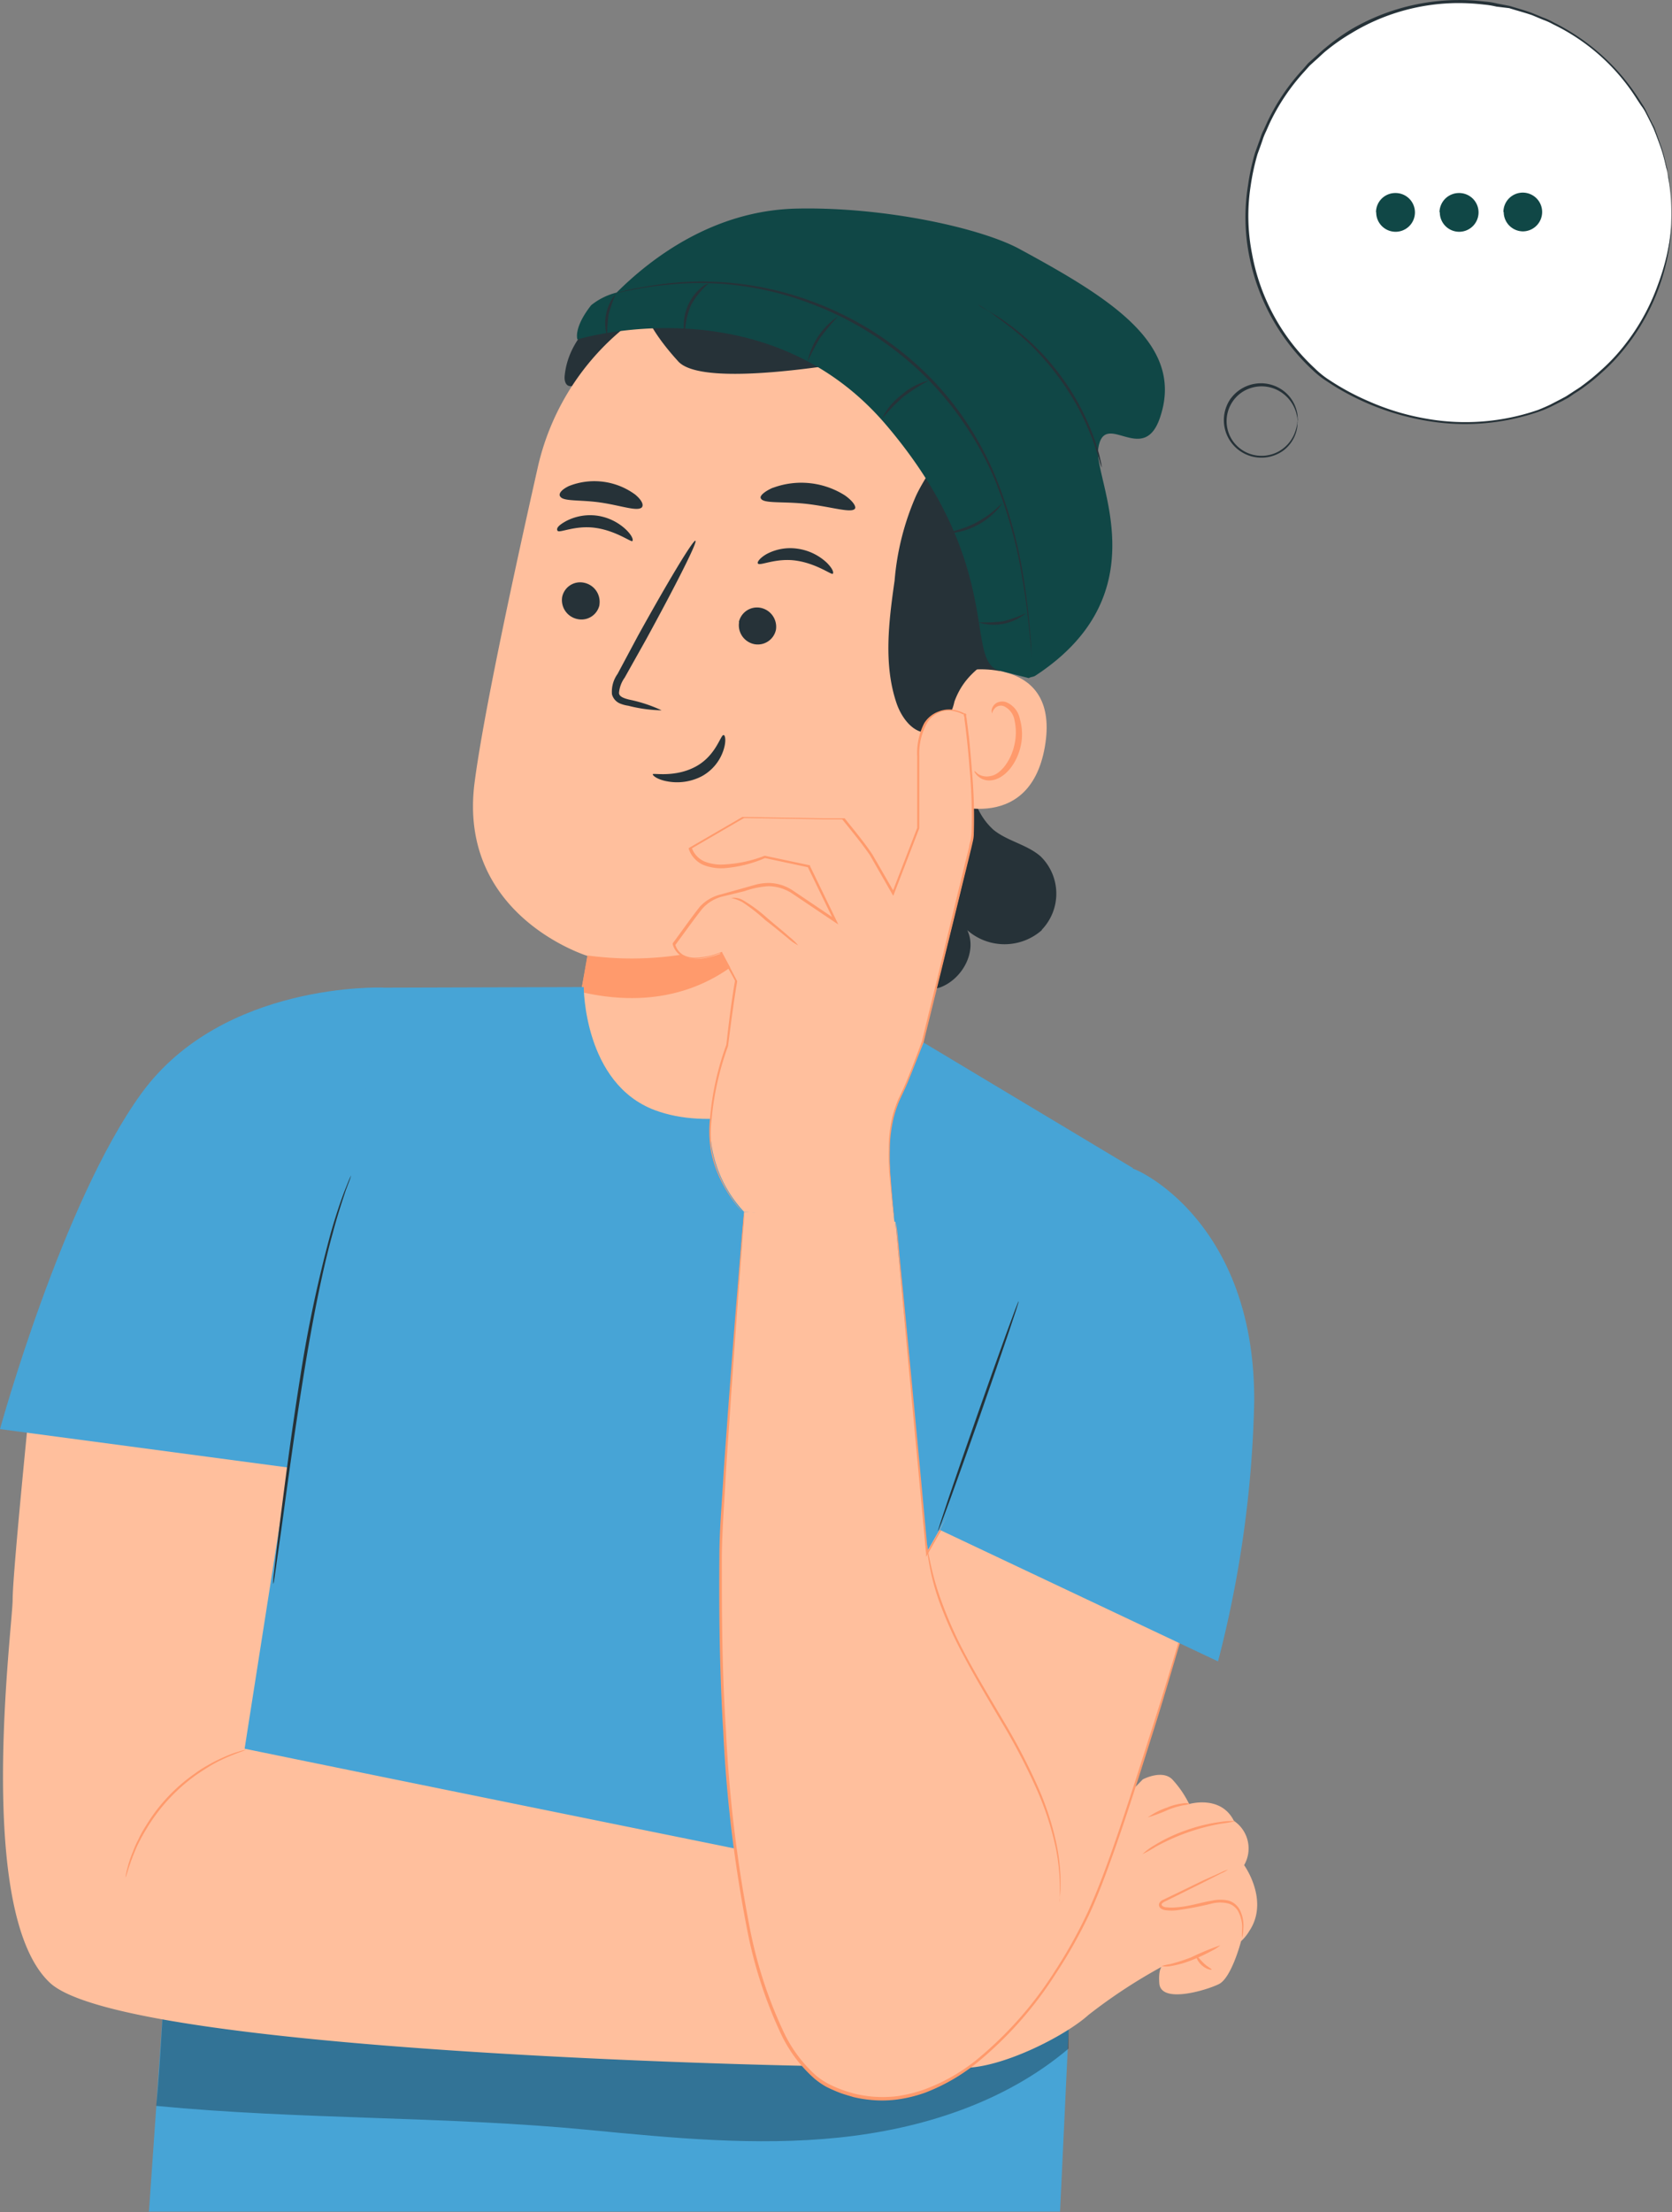
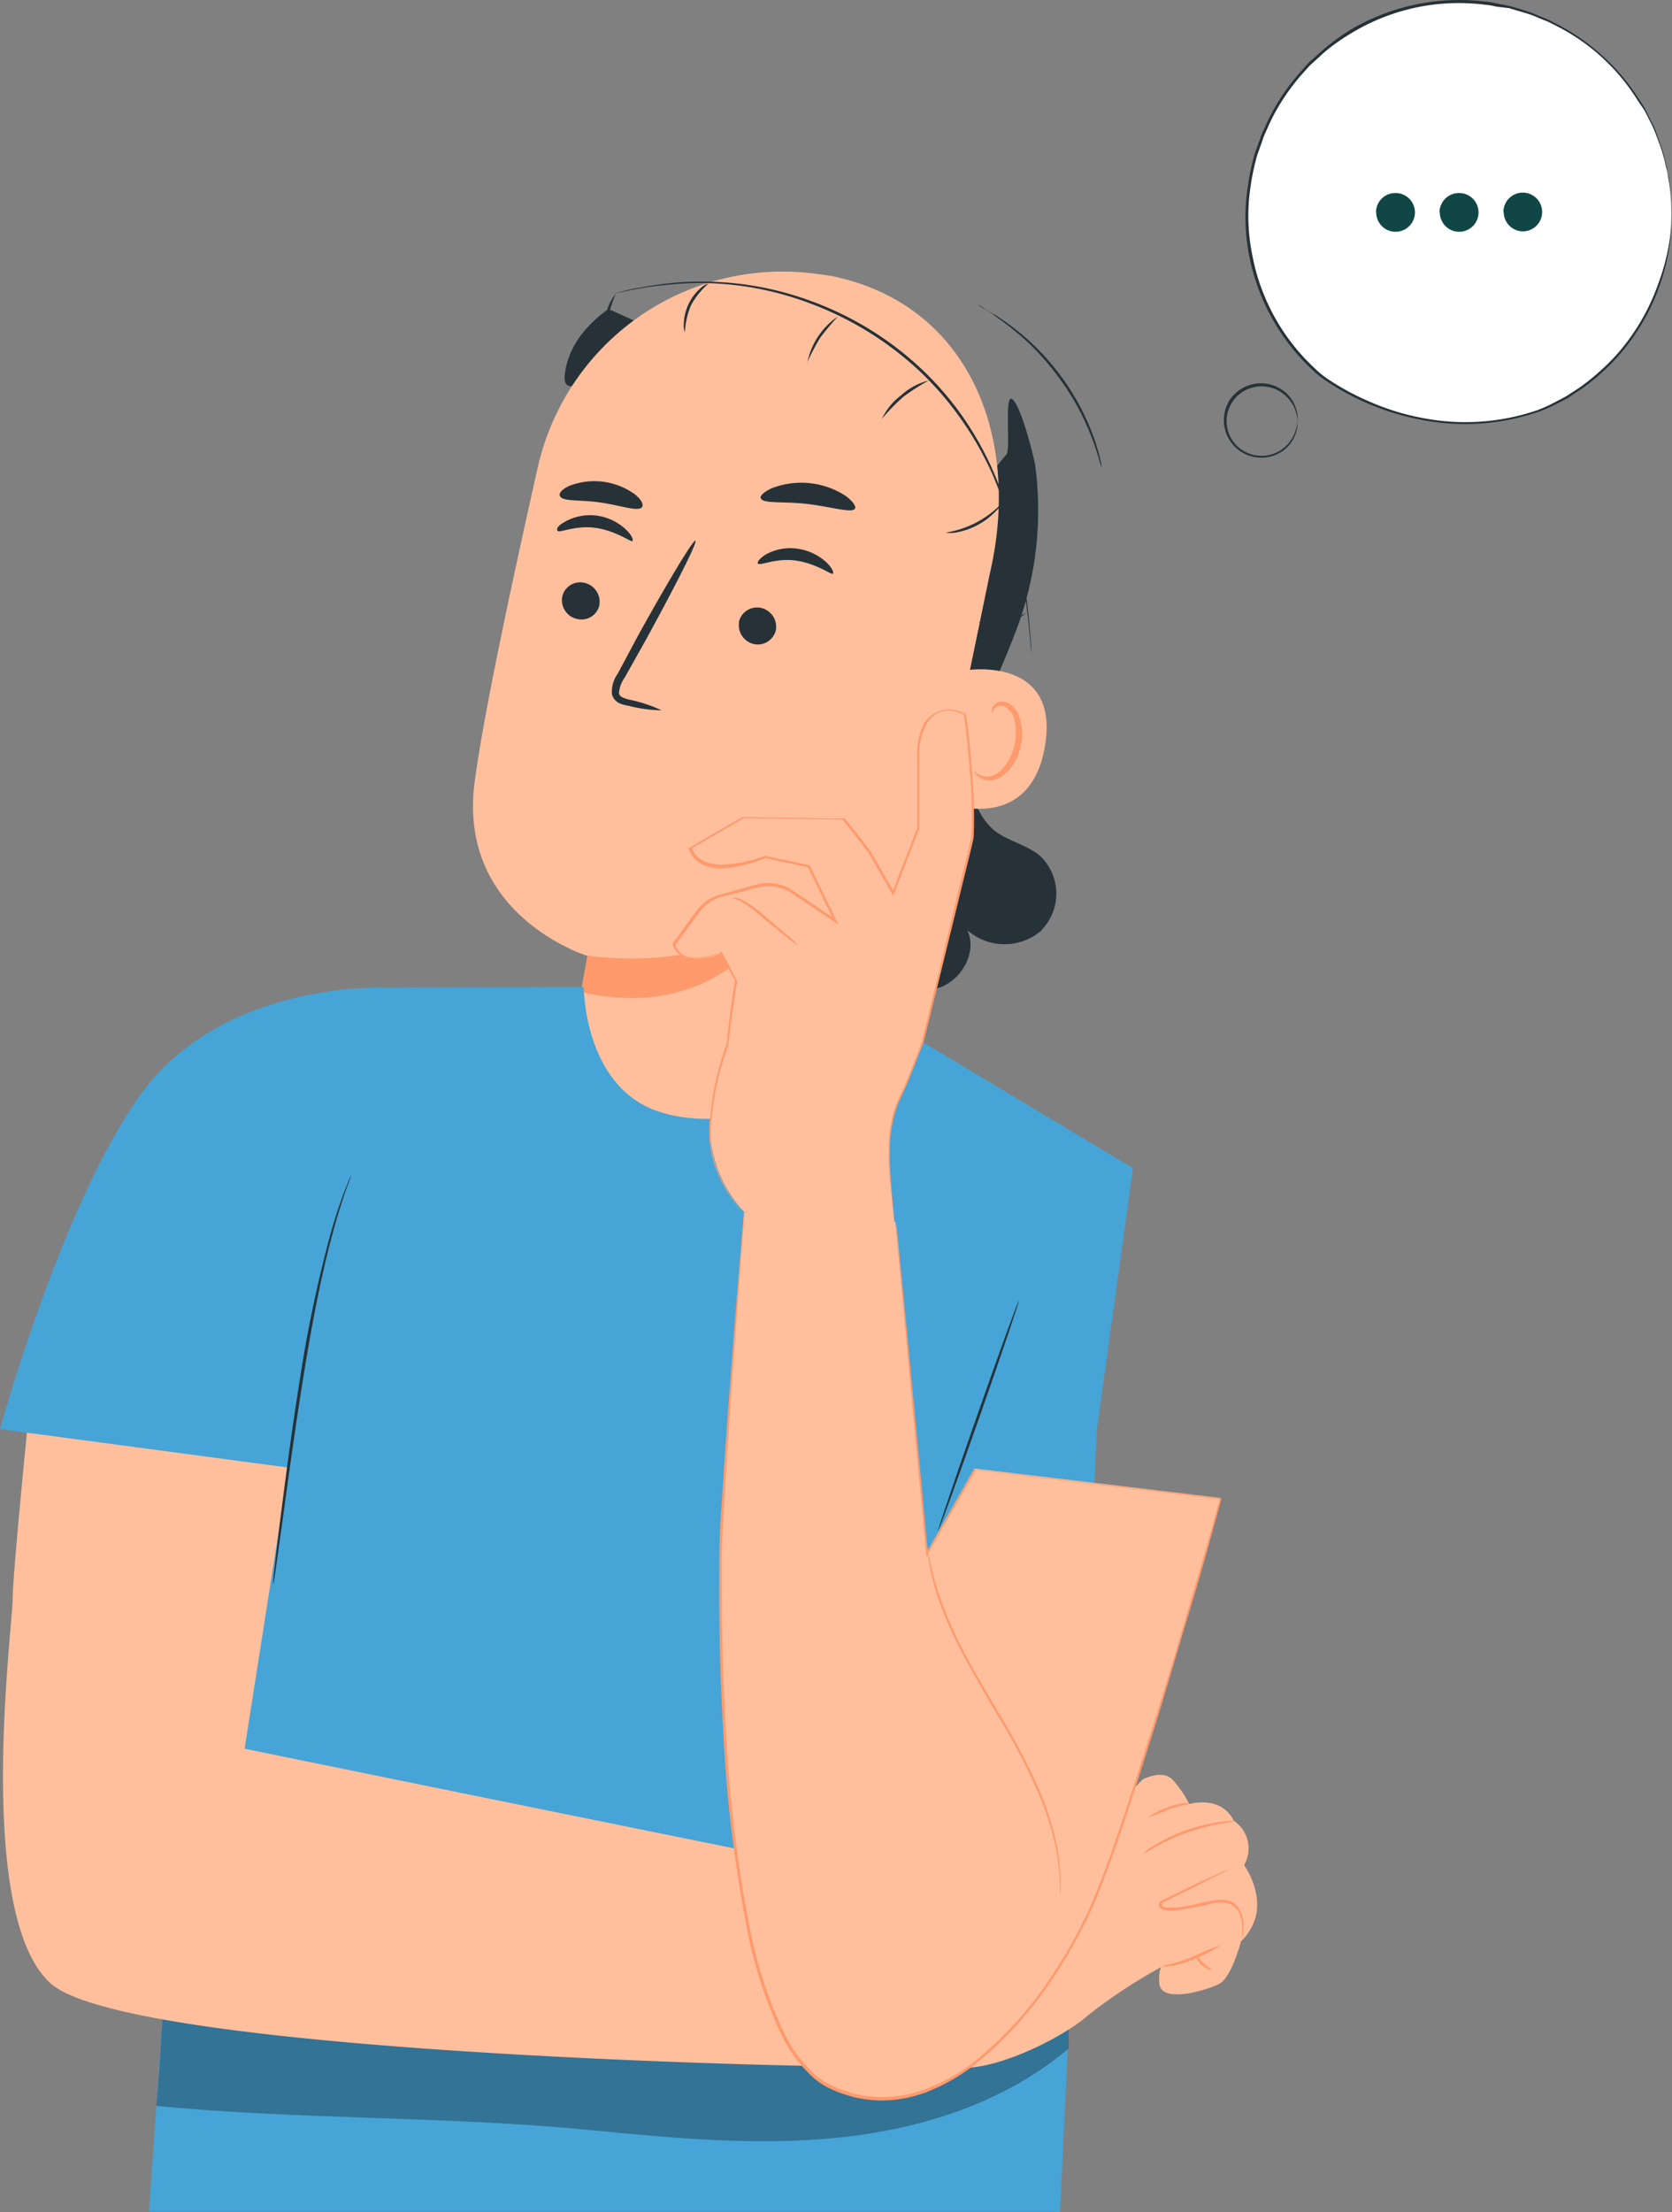
<svg xmlns="http://www.w3.org/2000/svg" viewBox="0 0 164.04 216.94">
  <rect x="0" y="0" width="164.04" height="216.94" fill="#808080" stroke="none" />
  <defs>
    <style>.cls-1{fill:none;}.cls-2{clip-path:url(#clip-path);}.cls-3{fill:#fff;}.cls-4{fill:#263238;}.cls-5{fill:#104746;}.cls-6{fill:#ffbf9d;}.cls-7{fill:#ff9a6c;}.cls-8{fill:#47a4d6;}.cls-9{opacity:0.3;}</style>
    <clipPath id="clip-path" transform="translate(0 -0.07)">
      <rect class="cls-1" width="164.16" height="216.96" />
    </clipPath>
  </defs>
  <title>Fichier 6</title>
  <g id="Calque_2" data-name="Calque 2">
    <g id="Calque_1-2" data-name="Calque 1">
      <g class="cls-2">
        <path class="cls-3" d="M152.19,39.82a18.62,18.62,0,0,1-5.52,1.55A24.31,24.31,0,0,1,130,37.18l-.31-.24a20.72,20.72,0,0,1-6.26-9.23A21,21,0,0,1,136.89,1.18L137.4,1c.57-.17,1.15-.3,1.73-.42a20.84,20.84,0,0,1,13.06,39.22Z" transform="translate(0 -0.07)" />
        <path class="cls-4" d="M127.31,41.07a2.39,2.39,0,0,0-.08-.66,3.54,3.54,0,0,0-1.29-2,3.68,3.68,0,0,0-5.15.69l-.05.06a3.68,3.68,0,0,0,5.19,5.08,3.51,3.51,0,0,0,1.29-2,2.36,2.36,0,0,0,.07-.65.41.41,0,0,0,0-.22,3.34,3.34,0,0,1-.16.85,3.53,3.53,0,0,1-1.32,1.89h0a3.46,3.46,0,0,1-4.82-.74,3.41,3.41,0,0,1,0-4,3.33,3.33,0,0,1,1.59-1.2,3.47,3.47,0,0,1,3.26.47,3.6,3.6,0,0,1,1.33,1.91,6.49,6.49,0,0,1,.16.86A.82.82,0,0,0,127.31,41.07Zm36.37-23.7c0,.23.1.55.16,1a20.06,20.06,0,0,1,.17,3.79,21.32,21.32,0,0,1-1.18,5.91,20.89,20.89,0,0,1-4,6.85,17.48,17.48,0,0,1-1.6,1.62,18.7,18.7,0,0,1-1.83,1.5c-.31.24-.66.45-1,.67l-.5.35c-.18.1-.37.19-.55.3l-1.16.58a10.47,10.47,0,0,1-1.2.5,22.21,22.21,0,0,1-11,.9,25.31,25.31,0,0,1-8.54-3.08c-.46-.26-.89-.55-1.34-.84a8.94,8.94,0,0,1-1.27-1A20.7,20.7,0,0,1,122.53,25a19.5,19.5,0,0,1-.09-6.73,21.83,21.83,0,0,1,.69-3.21l.54-1.5a4.09,4.09,0,0,1,.31-.75l.34-.75a20.52,20.52,0,0,1,3.53-5.22l.5-.58.56-.5c.38-.33.75-.7,1.13-1A21.7,21.7,0,0,1,132.48,3,21,21,0,0,1,145.66.22a7.45,7.45,0,0,1,1.24.2l1.2.23c.75.23,1.54.44,2.25.71l1.06.44a6.14,6.14,0,0,1,1,.46,21.2,21.2,0,0,1,6.34,4.82,21.55,21.55,0,0,1,2,2.63l.4.62a4.71,4.71,0,0,1,.35.62l.58,1.17c.09.19.2.35.27.54s.12.37.19.53l.35,1a11.4,11.4,0,0,1,.46,1.54l.23.95a1.37,1.37,0,0,1,.07.34s0-.11-.1-.33-.14-.54-.26-1a10.75,10.75,0,0,0-.47-1.49l-.37-1-.19-.5c-.08-.18-.18-.36-.27-.54l-.59-1.17a5.72,5.72,0,0,0-.39-.57l-.41-.62a20,20,0,0,0-8.23-7.35,6.59,6.59,0,0,0-1-.45l-1.05-.44c-.75-.26-1.5-.45-2.25-.69L146.82.72a8.39,8.39,0,0,0-1.22-.2,21.34,21.34,0,0,0-2.53-.15,20.28,20.28,0,0,0-10.48,2.95A19.33,19.33,0,0,0,130.17,5c-.39.31-.75.68-1.12,1l-.55.5-.51.57a20.5,20.5,0,0,0-3.45,5.14l-.33.75a6.21,6.21,0,0,0-.31.75c-.17.51-.35,1-.53,1.49a22.76,22.76,0,0,0-.68,3.18,19.19,19.19,0,0,0,.15,6.59A20.26,20.26,0,0,0,129,36.2a9,9,0,0,0,1.21,1c.44.29.87.57,1.32.83a24.43,24.43,0,0,0,2.75,1.39A24,24,0,0,0,140,41.14a21.86,21.86,0,0,0,10.88-.86c.4-.16.8-.33,1.18-.51l1.12-.58c.18-.1.37-.19.54-.3l.51-.33c.34-.23.69-.43,1-.67a21.5,21.5,0,0,0,1.82-1.49,18.58,18.58,0,0,0,1.6-1.6,21,21,0,0,0,4-6.79A22.6,22.6,0,0,0,164,22.16a22.85,22.85,0,0,0-.14-3.79c-.07-.43-.1-.75-.14-1a1.86,1.86,0,0,1,0-.33A1.11,1.11,0,0,0,163.68,17.37Z" transform="translate(0 -0.07)" />
        <path class="cls-5" d="M135,20.86A1.89,1.89,0,0,1,136.92,19h0a1.9,1.9,0,1,1-1.9,1.91h0Zm6.23,0A1.91,1.91,0,0,1,143.17,19h0a1.9,1.9,0,1,1-1.91,1.9Zm6.27,0a1.9,1.9,0,1,1,1.9,1.9h0A1.9,1.9,0,0,1,147.53,20.86Z" transform="translate(0 -0.07)" />
        <path class="cls-4" d="M68.3,34.26,56.4,37.87a1,1,0,0,1-.58.05c-.39-.12-.46-.64-.42-1,.14-1.37.75-4,4.29-6.55m42.52,60.92a5.53,5.53,0,0,1-7.31,0c1,2.08-.48,4.81-2.68,5.62a7,7,0,0,1-6.55-1.46,19.32,19.32,0,0,1-4.25-5.54L96.09,71.48a17.51,17.51,0,0,0-.75,5.23,6.52,6.52,0,0,0,2.12,4.73c1.37,1.12,3.28,1.44,4.62,2.6A5.11,5.11,0,0,1,102.21,91.25Z" transform="translate(0 -0.07)" />
        <path class="cls-4" d="M92.56,76.69a74.1,74.1,0,0,1-.11-16.51c.65-5.64,2.54-11.28,6.3-15.54.39-.44-.16-5.53.44-5.47.83.08,2.24,5.68,2.37,6.51a33.23,33.23,0,0,1-1.86,16.2,97.48,97.48,0,0,1-7.14,14.81" transform="translate(0 -0.07)" />
        <path class="cls-6" d="M79.09,113.75l-4.76-.43-19.78-2.5c.75-3.82,3.1-17,3.1-17s-12.78-3.91-11.09-17c.82-6.33,3.57-19.23,6.19-30.87a24.62,24.62,0,0,1,27.5-19l1.26.17C95,29.83,100.23,42.82,97.13,56.24L86.9,105.83Z" transform="translate(0 -0.07)" />
        <path class="cls-7" d="M57,97.35c12.9,3,18.39-6.22,18.39-6.22a32.09,32.09,0,0,1-17.76,2.64Z" transform="translate(0 -0.07)" />
        <path class="cls-4" d="M55.83,47.73a6.77,6.77,0,0,1,6.5.85c.64.54.84,1,.64,1.25-.45.42-2-.17-4-.47s-3.69-.09-4-.59C54.76,48.52,55.06,48.09,55.83,47.73Zm20,.18a8,8,0,0,1,7.06.74c.75.53,1.11,1.05,1,1.29-.31.49-2.24-.15-4.63-.44s-4.41,0-4.62-.57C74.51,48.71,75,48.26,75.81,47.91ZM61.64,69.28a3.24,3.24,0,0,1-.86-.24,1.36,1.36,0,0,1-.74-.88,3,3,0,0,1,.55-2l2-3.74c2.9-5.24,5.42-9.44,5.64-9.32s-2,4.49-4.87,9.73l-2.07,3.69a3,3,0,0,0-.56,1.5c0,.37.51.54,1,.66a14.21,14.21,0,0,1,3.18,1.05A14.1,14.1,0,0,1,61.64,69.28Zm13.6-14.89a4.93,4.93,0,0,1,3-.51,5.26,5.26,0,0,1,2.84,1.34c.58.56.75,1,.62,1.12s-1.58-1-3.59-1.29-3.58.56-3.75.28C74.26,55.21,74.53,54.79,75.24,54.39Zm-2.75,6.69a1.82,1.82,0,0,1,2.14-1.4,1.9,1.9,0,0,1,1.5,2.14v0A1.82,1.82,0,0,1,74,63.24a1.89,1.89,0,0,1-1.49-2.14ZM55.58,51.15a5.1,5.1,0,0,1,3-.51A5.2,5.2,0,0,1,61.41,52c.58.56.75,1,.63,1.13s-1.58-1-3.6-1.29-3.57.55-3.74.28S54.88,51.53,55.58,51.15Zm-.42,7.44a1.8,1.8,0,0,1,2.15-1.37h0a1.91,1.91,0,0,1,1.5,2.15v.05a1.81,1.81,0,0,1-2.16,1.36,1.9,1.9,0,0,1-1.5-2.14Z" transform="translate(0 -0.07)" />
        <path class="cls-6" d="M92.36,78.55c0,.24,8.6,3.65,10.15-5.24s-7.58-7.58-7.82-7.48Z" transform="translate(0 -0.07)" />
        <path class="cls-7" d="M95.85,76.1a1.66,1.66,0,0,0,1.38.5c1.35-.14,2.56-1.66,2.93-3.45a5.33,5.33,0,0,0-.1-2.57,2.23,2.23,0,0,0-1.37-1.66,1.2,1.2,0,0,0-.89.07,1,1,0,0,0-.45.51.6.6,0,0,0,0,.54.74.74,0,0,1,.19-.43.8.8,0,0,1,1-.26,1.86,1.86,0,0,1,1,1.39,5.41,5.41,0,0,1,0,2.3c-.32,1.59-1.37,3-2.38,3.14A1.6,1.6,0,0,1,96,76c-.24-.16-.34-.33-.38-.3S95.64,75.86,95.85,76.1Z" transform="translate(0 -0.07)" />
-         <path class="cls-4" d="M71,73.57a4.51,4.51,0,0,1-2.12,2.61,5.25,5.25,0,0,1-3.5.5c-.92-.18-1.38-.57-1.33-.69s2.2.35,4.22-.75S70.7,72.08,71,72.16C71.14,72.16,71.27,72.7,71,73.57ZM63.31,30.75s.48,1.75,3.24,4.77c1.93,2.1,11,1,16.3.18a9.48,9.48,0,0,1,8.89,3.44,6.17,6.17,0,0,1,.58.86,5.38,5.38,0,0,1-.19,4.54c-.62,1.43-1.58,2.71-2.24,4.11A25.93,25.93,0,0,0,87.77,57c-.57,4-1.11,8.24.2,12.06.62,1.8,2.31,3.79,4.26,2.36a4.91,4.91,0,0,0,1.41-2.55c1.06-2.88,3-3.53,4.62-5.24a10.73,10.73,0,0,0,2.24-5.23,35.6,35.6,0,0,0-.64-18.58c-2-6-6.37-9.81-12-12.58-4.76-2.34-13.17-2.34-19-.89-3.82,1-9,4.82-7.7,5.9Z" transform="translate(0 -0.07)" />
-         <path class="cls-5" d="M98.15,65.86c-3.7-.8.68-10.17-11.23-24.14s-30.27-8.36-30.27-8.36S56.23,32.25,58,30a6.53,6.53,0,0,1,2.5-1.24c3.61-3.6,9.64-8,17.5-8.23,8.81-.22,18.41,1.95,22.1,4,8.85,4.8,16,9.25,13.78,16.27-1.61,5.29-5.58-.8-6.14,3.33-.41,3,6.17,14.15-6.17,22.21-.18.12-.45.11-.64.23Z" transform="translate(0 -0.07)" />
        <path class="cls-4" d="M60.17,28.88l.47-.12c.42-.12,1-.28,1.85-.43s1.81-.33,3-.46a29.24,29.24,0,0,1,4-.18,30.79,30.79,0,0,1,10.13,1.92,31.61,31.61,0,0,1,10.74,6.6,30.34,30.34,0,0,1,4.28,5,31.31,31.31,0,0,1,2.93,5.36,44.32,44.32,0,0,1,2.81,9.91c.48,2.89.67,5.28.79,6.92,0,.82.1,1.45.1,1.89v.5a.49.49,0,0,1,0,.17.49.49,0,0,1,0-.17c0-.14,0-.3,0-.5,0-.45-.09-1.08-.15-1.89-.14-1.63-.36-4-.87-6.89a43.85,43.85,0,0,0-2.85-9.86,32.11,32.11,0,0,0-3-5.32,30.72,30.72,0,0,0-4.25-4.93,32,32,0,0,0-10.63-6.56,30.78,30.78,0,0,0-10-2,28.84,28.84,0,0,0-3.94.15c-1.17.1-2.16.25-3,.4s-1.43.28-1.85.38l-.51.1h0ZM96.6,30.34l.84.5a11.64,11.64,0,0,1,1.06.69,23.46,23.46,0,0,1,2.6,2.08A23.92,23.92,0,0,1,106,40a23.54,23.54,0,0,1,1.32,3c.17.44.28.85.39,1.21a7.32,7.32,0,0,1,.24.92,5.37,5.37,0,0,1,.15.8,3.89,3.89,0,0,1-.25-.75c-.07-.25-.16-.56-.28-.9s-.24-.75-.42-1.19a25.89,25.89,0,0,0-1.36-3,26.45,26.45,0,0,0-4.84-6.35,28,28,0,0,0-2.52-2.1c-.34-.28-.75-.51-1-.75a5.37,5.37,0,0,0-.8-.5,4.45,4.45,0,0,1-.68-.45A4.7,4.7,0,0,1,96.6,30.34Z" transform="translate(0 -0.07)" />
        <path class="cls-4" d="M60.39,28.91a20,20,0,0,0-.68,2,16.66,16.66,0,0,0-.15,2.12A4.49,4.49,0,0,1,60.39,28.91Zm6.7,2.91a4.83,4.83,0,0,1,1.69-3.53,1.8,1.8,0,0,1,.75-.42A7.48,7.48,0,0,0,67.8,30a7.58,7.58,0,0,0-.6,2.66A1.76,1.76,0,0,1,67.09,31.82Zm12.12,3.82a7.08,7.08,0,0,1,3-4.53,25.54,25.54,0,0,0-1.76,2.11,24.61,24.61,0,0,0-1.28,2.44Zm9.23,3.17a6.3,6.3,0,0,1,2.7-1.43A19.67,19.67,0,0,0,88.61,39a19.3,19.3,0,0,0-2.09,2.15A6.29,6.29,0,0,1,88.44,38.81Zm9.86,10.6a2.58,2.58,0,0,1-.56.75,7.12,7.12,0,0,1-4,2.14,2.75,2.75,0,0,1-.95,0A9.65,9.65,0,0,0,98.3,49.41ZM98.43,61a13.15,13.15,0,0,0,2.25-.81,5,5,0,0,1-4.71.91A14.43,14.43,0,0,0,98.43,61Z" transform="translate(0 -0.07)" />
        <path class="cls-7" d="M71,113.1v-.83a13.7,13.7,0,0,1,.33-3,24.07,24.07,0,0,1,1.34-4.3c.62-1.57,1.43-3.25,2.24-5a37.58,37.58,0,0,0,1.87-4.89l.06.14A8.56,8.56,0,0,1,74,92.84h.13a5.4,5.4,0,0,1-2.67.64l.06,0a7.82,7.82,0,0,1-1.12,1.5,3.61,3.61,0,0,1-.35.33l-.14.11.44-.51a8.77,8.77,0,0,0,1.05-1.5h0A5.3,5.3,0,0,0,74,92.7l.07,0,0,.06A8.51,8.51,0,0,0,76.88,95L77,95v.1a33.28,33.28,0,0,1-1.86,4.93c-.8,1.81-1.61,3.48-2.24,5a27.77,27.77,0,0,0-1.39,4.25,15.81,15.81,0,0,0-.4,3v1.12a2.06,2.06,0,0,1-.12-.35Z" transform="translate(0 -0.07)" />
        <path class="cls-8" d="M107.62,140.23,104,217H14.61l4.57-65.43L37.05,96.93l20.22-.06s0,9.48,7,12.08c10.4,3.85,26.34-6.64,26.34-6.64l20.55,12.32Z" transform="translate(0 -0.07)" />
        <path class="cls-9" d="M104.84,197.14,16.47,190.8c-.39,3.51-.74,12.27-1.15,15.79,14.07,1.36,28.46,1,42.48,2.36,8.14.79,16.35,1.59,24.49.75s16.3-3.44,22.55-8.73Z" transform="translate(0 -0.07)" />
        <path class="cls-6" d="M3.07,136.26s-1.83,18-1.83,20.68S-2.5,187.62,4.9,194.52s73.95,8.14,73.95,8.14l-4-20.75S32.58,173.34,24,171.56L28.32,144s-.2-6.66-.45-7.9Zm89.34,58.46s-1.61,8.14,2.16,8.14,9.9-3.1,12.22-5.19a52.32,52.32,0,0,1,7.59-4.94s-.79-.19-.64,1.84,4.59.69,5.84.08,2.18-4.21,2.18-4.21a4.45,4.45,0,0,0,.81-1c2-3-.51-6.46-.51-6.46a3.26,3.26,0,0,0-1-4.34c-1.29-2.58-4.39-1.65-4.39-1.65a10,10,0,0,0-1.66-2.42c-1-1-2.89,0-2.89,0Z" transform="translate(0 -0.07)" />
        <path class="cls-7" d="M114.82,192.68a17.5,17.5,0,0,0,2.05-.66,27.14,27.14,0,0,1,2.85-1.18,3.38,3.38,0,0,1-.75.5,17.92,17.92,0,0,1-2,.94,9.69,9.69,0,0,1-2.12.6,2.47,2.47,0,0,1-.9,0A6.32,6.32,0,0,1,114.82,192.68Zm-.24-15.38a5.83,5.83,0,0,1,1.49-.38,1.24,1.24,0,0,1,.66.05,2.62,2.62,0,0,1-.63.14,8.5,8.5,0,0,0-1.49.44,15.26,15.26,0,0,1-2,.75,7.06,7.06,0,0,1,2-1Zm-1.35,3.75a15.84,15.84,0,0,1,3.14-1.49,16.59,16.59,0,0,1,3.39-.82,6.33,6.33,0,0,1,1.44-.07,12.84,12.84,0,0,1-1.38.24,20.66,20.66,0,0,0-6.47,2.29,11.15,11.15,0,0,1-1.26.7A5.93,5.93,0,0,1,113.23,181.05Zm6.59,2.73-1.77.9L115.4,186l-.75.37c-.25.14-.59.25-.67.42s.22.33.51.33a4.71,4.71,0,0,0,.92,0c1.25-.08,2.42-.49,3.52-.66a3.65,3.65,0,0,1,1.61,0,1.86,1.86,0,0,1,1.09.89,3.45,3.45,0,0,1,.34,2,3.16,3.16,0,0,1-.11.75,4.7,4.7,0,0,1,0-.75,3.39,3.39,0,0,0-.4-1.87,1.64,1.64,0,0,0-1-.75,3.41,3.41,0,0,0-1.49,0,32.8,32.8,0,0,1-3.53.68,4.51,4.51,0,0,1-1,0,1.12,1.12,0,0,1-.5-.15.47.47,0,0,1-.2-.22.38.38,0,0,1,0-.33.73.73,0,0,1,.39-.34l.4-.19.75-.36L118,184.5l1.8-.81a4.37,4.37,0,0,1,.68-.27A3.46,3.46,0,0,1,119.82,183.78Z" transform="translate(0 -0.07)" />
        <path class="cls-7" d="M118.09,192.59c.39.38.81.57.79.63s-.52,0-1-.44-.57-.94-.5-.94S117.69,192.21,118.09,192.59Z" transform="translate(0 -0.07)" />
        <path class="cls-8" d="M34.45,115.31,30,144.22l-30-4S6.1,118,13.87,107.3c8-11,23.72-10.38,23.72-10.38Z" transform="translate(0 -0.07)" />
-         <path class="cls-7" d="M12.45,183.47c.06-.22.12-.49.22-.8a9.64,9.64,0,0,1,.37-1,8.87,8.87,0,0,1,.54-1.22,10.24,10.24,0,0,1,.75-1.35,16.84,16.84,0,0,1,4.8-5.11,11,11,0,0,1,1.3-.83,13.16,13.16,0,0,1,1.18-.61c.33-.16.67-.3,1-.43s.53-.19.8-.27a3.22,3.22,0,0,1,.68-.17c0,.06-1,.32-2.41,1a11.75,11.75,0,0,0-1.16.63c-.38.23-.84.53-1.28.83a17.79,17.79,0,0,0-4.73,5.05c-.27.45-.54.89-.75,1.31a10.88,10.88,0,0,0-.56,1.2c-.62,1.5-.82,2.48-.88,2.48A4.1,4.1,0,0,1,12.45,183.47Z" transform="translate(0 -0.07)" />
        <path class="cls-4" d="M34.34,115.7l-.42,1.11c-.33,1-.8,2.39-1.27,4.17-1,3.57-2,8.58-2.89,14.14s-1.57,10.64-2.07,14.3c-.25,1.83-.47,3.3-.61,4.34L26.9,155a2.7,2.7,0,0,1-.08.41,1.48,1.48,0,0,1,0-.42c0-.29.07-.67.12-1.18.11-1.05.29-2.53.51-4.35.47-3.67,1.11-8.74,2-14.31a128.42,128.42,0,0,1,3-14.15c.51-1.79,1-3.21,1.37-4.17.19-.46.34-.86.45-1.11l.17-.38A2.85,2.85,0,0,1,34.34,115.7Z" transform="translate(0 -0.07)" />
        <path class="cls-6" d="M73,118.92s-2.32,28.69-2.32,33.5-.75,47,10.85,52.33,22-9.55,25.67-18,12.3-38.55,12.55-39.78l-24.16-2.88-4.68,8.23-3.06-32.43" transform="translate(0 -0.07)" />
        <path class="cls-7" d="M73,119.51c0,.39-.08,1-.13,1.74-.12,1.54-.29,3.8-.5,6.74s-.48,6.48-.75,10.63c-.14,2.08-.31,4.29-.44,6.64s-.33,4.84-.36,7.49c0,5.23,0,11,.41,17.12a134,134,0,0,0,2.37,19.46,43.31,43.31,0,0,0,3.28,10,13.35,13.35,0,0,0,3.23,4.33,7.91,7.91,0,0,0,1.13.75,11.79,11.79,0,0,0,1.26.56c.43.17.88.29,1.32.42a12.87,12.87,0,0,0,1.38.25,11.92,11.92,0,0,0,2.8,0,13.73,13.73,0,0,0,2.74-.68,18.07,18.07,0,0,0,5-2.83,36.58,36.58,0,0,0,7.77-8.78,47.7,47.7,0,0,0,3.19-5.72c.91-2,1.66-4,2.37-6,1.41-4,2.68-8.07,3.94-12s2.41-7.79,3.52-11.58,2.2-7.48,3.16-11.08l.1.14-24.15-2.89.1,0L91,152.5l-.14.25v-.29c-.94-10.06-1.7-18.17-2.2-23.76-.26-2.8-.45-5-.59-6.44-.06-.75-.1-1.29-.14-1.67a5.46,5.46,0,0,1,0-.57,4.27,4.27,0,0,0,.06.57c.07.38.1.94.18,1.67.12,1.5.36,3.64.62,6.43.54,5.59,1.32,13.69,2.25,23.76l-.17,0,4.66-8.23v-.05h.07L119.69,147h.13v.12c-1,3.62-2,7.32-3.16,11.09s-2.24,7.64-3.49,11.58-2.51,8-3.93,12c-.72,2-1.46,4.06-2.39,6.05a46.75,46.75,0,0,1-3.23,5.73,36.79,36.79,0,0,1-7.84,8.85,18.79,18.79,0,0,1-5,2.87,13.62,13.62,0,0,1-2.8.68,11.49,11.49,0,0,1-2.87,0,11.1,11.1,0,0,1-1.4-.25c-.45-.14-.91-.26-1.35-.43s-.87-.36-1.29-.57a7.71,7.71,0,0,1-1.16-.8,13.62,13.62,0,0,1-3.3-4.41,43.33,43.33,0,0,1-3.29-10.11,134.49,134.49,0,0,1-2.36-19.5c-.38-6.15-.42-11.89-.38-17.13,0-2.62.23-5.1.37-7.48s.32-4.57.46-6.64c.32-4.14.58-7.73.82-10.64s.43-5.18.55-6.73c.07-.75.12-1.36.16-1.75l.06-.6S73,119.1,73,119.51Z" transform="translate(0 -0.07)" />
        <path class="cls-7" d="M91.05,152c0,.25.08.62.18,1.08a26.22,26.22,0,0,0,1.09,3.9,40.89,40.89,0,0,0,2.46,5.49c1.07,2,2.35,4.12,3.68,6.38a59.82,59.82,0,0,1,3.41,6.55,28.21,28.21,0,0,1,1.83,5.74,18.82,18.82,0,0,1,.35,4c0,.48-.07.85-.07,1.1a1.74,1.74,0,0,1,0,.39,2.54,2.54,0,0,1,0-.39v-1.1a20.13,20.13,0,0,0-.43-4,29.1,29.1,0,0,0-1.88-5.68,60.31,60.31,0,0,0-3.41-6.52c-1.32-2.24-2.6-4.38-3.66-6.39A39.85,39.85,0,0,1,92.1,157a23.24,23.24,0,0,1-1-3.94c-.09-.47-.1-.85-.14-1.1a2.54,2.54,0,0,1,0-.39C91,151.72,91,151.85,91.05,152Z" transform="translate(0 -0.07)" />
-         <path class="cls-8" d="M92.2,150.1,119.5,163a110,110,0,0,0,3.55-25.51c.08-17.45-11.23-22.68-11.91-22.81Z" transform="translate(0 -0.07)" />
        <path class="cls-6" d="M87.83,120.55q-.48-3.76-.6-7.55a12.26,12.26,0,0,1,1.23-5.55c.59-1.16,2.09-5.11,2.09-5.11S94.87,85,95.37,82.66s-.51-12.34-.75-12.46c-2.25-1.25-4.44,0-4.54,3.75-.07,3.38,0,7.48,0,7.48l-2.46,6.28S86,84.85,85.49,84s-2.76-3.59-2.76-3.59l-9.84-.17-5.17,3c1.17,3.51,7.34.84,7.34.84L79.4,85,82,90.34l-4.11-2.78A4.39,4.39,0,0,0,74.22,87l-3.53,1a4,4,0,0,0-2.14,1.49L66.2,92.7c.67,2.58,4.66.83,4.66.83l1.5,2.76c-.41,1.81-1,6.3-1,6.3a27.89,27.89,0,0,0-1.67,8.66A12.31,12.31,0,0,0,73,118.91" transform="translate(0 -0.07)" />
        <path class="cls-7" d="M87.8,120.17c0-.21-.07-.53-.13-1-.1-.83-.24-2.08-.38-3.69a22.31,22.31,0,0,1-.09-2.71,13.34,13.34,0,0,1,.36-3.21,11.64,11.64,0,0,1,.59-1.72c.27-.57.54-1.14.8-1.75.5-1.22,1-2.53,1.5-3.91.69-2.88,1.49-6,2.3-9.48.42-1.71.84-3.49,1.29-5.33.23-.92.45-1.85.68-2.8l.36-1.43c0-.22.11-.48.16-.75a6.36,6.36,0,0,0,.08-.75,50.82,50.82,0,0,0-.19-6.17c-.08-1.06-.18-2.13-.3-3.2-.06-.54-.12-1.08-.2-1.62,0-.14,0-.27-.07-.4v-.13l0-.06c0-.06-.08.15,0,.06h0l-.09,0a2.82,2.82,0,0,0-.75-.28,2.38,2.38,0,0,0-1.56.09A2.53,2.53,0,0,0,90.94,71a6.19,6.19,0,0,0-.75,3.24v7.06l-2.45,6.36-.1.26-.14-.23-2.15-3.75c-.81-1.18-1.78-2.35-2.72-3.52l.1,0H80.89l-8-.13H73l-5.16,3,0-.16a2.31,2.31,0,0,0,1.29,1.43,4.42,4.42,0,0,0,2,.28A12.63,12.63,0,0,0,75,84h.08l4.33.92h.06V85l2.59,5.34.19.39-.37-.24-4.24-2.85a4.34,4.34,0,0,0-2.24-.66,8.47,8.47,0,0,0-2.34.48L70.84,88a3.93,3.93,0,0,0-1.94,1.19c-.93,1.18-1.79,2.41-2.65,3.56V92.7a1.75,1.75,0,0,0,.75,1,2.38,2.38,0,0,0,1.25.29,7,7,0,0,0,2.52-.56h.09l0,.08,1.46,2.77v.06c-.38,2.24-.64,4.36-.89,6.31a28.57,28.57,0,0,0-1.61,7.13,12.06,12.06,0,0,0,0,2.94,11.62,11.62,0,0,0,.67,2.37,13.93,13.93,0,0,0,1.65,2.94q.35.47.54.69l.19.22-.21-.21a8,8,0,0,1-.55-.67,13.24,13.24,0,0,1-1.7-2.94,11,11,0,0,1-.69-2.38,11.52,11.52,0,0,1-.06-3,27.78,27.78,0,0,1,1.6-7.21c.23-2,.47-4.07.86-6.33v.06c-.46-.88-1-1.75-1.5-2.76h.12a7.09,7.09,0,0,1-2.6.59,2.61,2.61,0,0,1-1.37-.32A1.94,1.94,0,0,1,66,92.67v-.09c.87-1.16,1.7-2.37,2.66-3.59a4.1,4.1,0,0,1,2-1.19L73,87.15l1.16-.33a5.21,5.21,0,0,1,1.24-.16,4.36,4.36,0,0,1,2.4.75L82,90.24l-.17.16-2.6-5.34.09.07L75,84.21h.08a12.54,12.54,0,0,1-4,1A4.81,4.81,0,0,1,69,84.89a2.63,2.63,0,0,1-1.43-1.58l0-.06.09-.06,5.17-3h.07l8,.13,1.84,0h.13v0c.94,1.18,1.9,2.32,2.73,3.56l2.16,3.74h-.23l2.46-6.37v-7A6.43,6.43,0,0,1,90.67,71a2.79,2.79,0,0,1,1.44-1.16,2.74,2.74,0,0,1,1.72-.1,3.86,3.86,0,0,1,.8.3l.09,0h0s0,0,.07.06l0,.06v.19a2,2,0,0,1,.07.42c.08.55.14,1.09.21,1.62.11,1.09.2,2.15.28,3.21a51.54,51.54,0,0,1,.19,6.21q0,.38-.09.75c-.05.24-.11.47-.17.74-.12.48-.24,1-.35,1.43-.24,1-.47,1.88-.69,2.81q-.67,2.74-1.31,5.33c-.83,3.42-1.63,6.6-2.33,9.47-.56,1.39-1.06,2.69-1.56,3.91-.26.61-.54,1.19-.8,1.75a11,11,0,0,0-.56,1.68,13.65,13.65,0,0,0-.38,3.19,24.1,24.1,0,0,0,.08,2.69c.12,1.62.25,2.86.33,3.7,0,.42.11.75.11,1v.32Z" transform="translate(0 -0.07)" />
        <path class="cls-7" d="M72.93,88.37a14.44,14.44,0,0,1,2.33,1.72c.86.74,1.64,1.36,2.19,1.86a5.61,5.61,0,0,1,.86.83,4.55,4.55,0,0,1-1-.69C76.75,91.64,76,91,75.08,90.3a17.45,17.45,0,0,0-2.25-1.76,4.62,4.62,0,0,0-1.09-.41A1.77,1.77,0,0,1,72.93,88.37Z" transform="translate(0 -0.07)" />
        <path class="cls-4" d="M96.11,139c-2.19,6.22-4,11.22-4.08,11.22s1.65-5.09,3.83-11.31,4-11.23,4.08-11.23S98.3,132.72,96.11,139Z" transform="translate(0 -0.07)" />
      </g>
    </g>
  </g>
</svg>